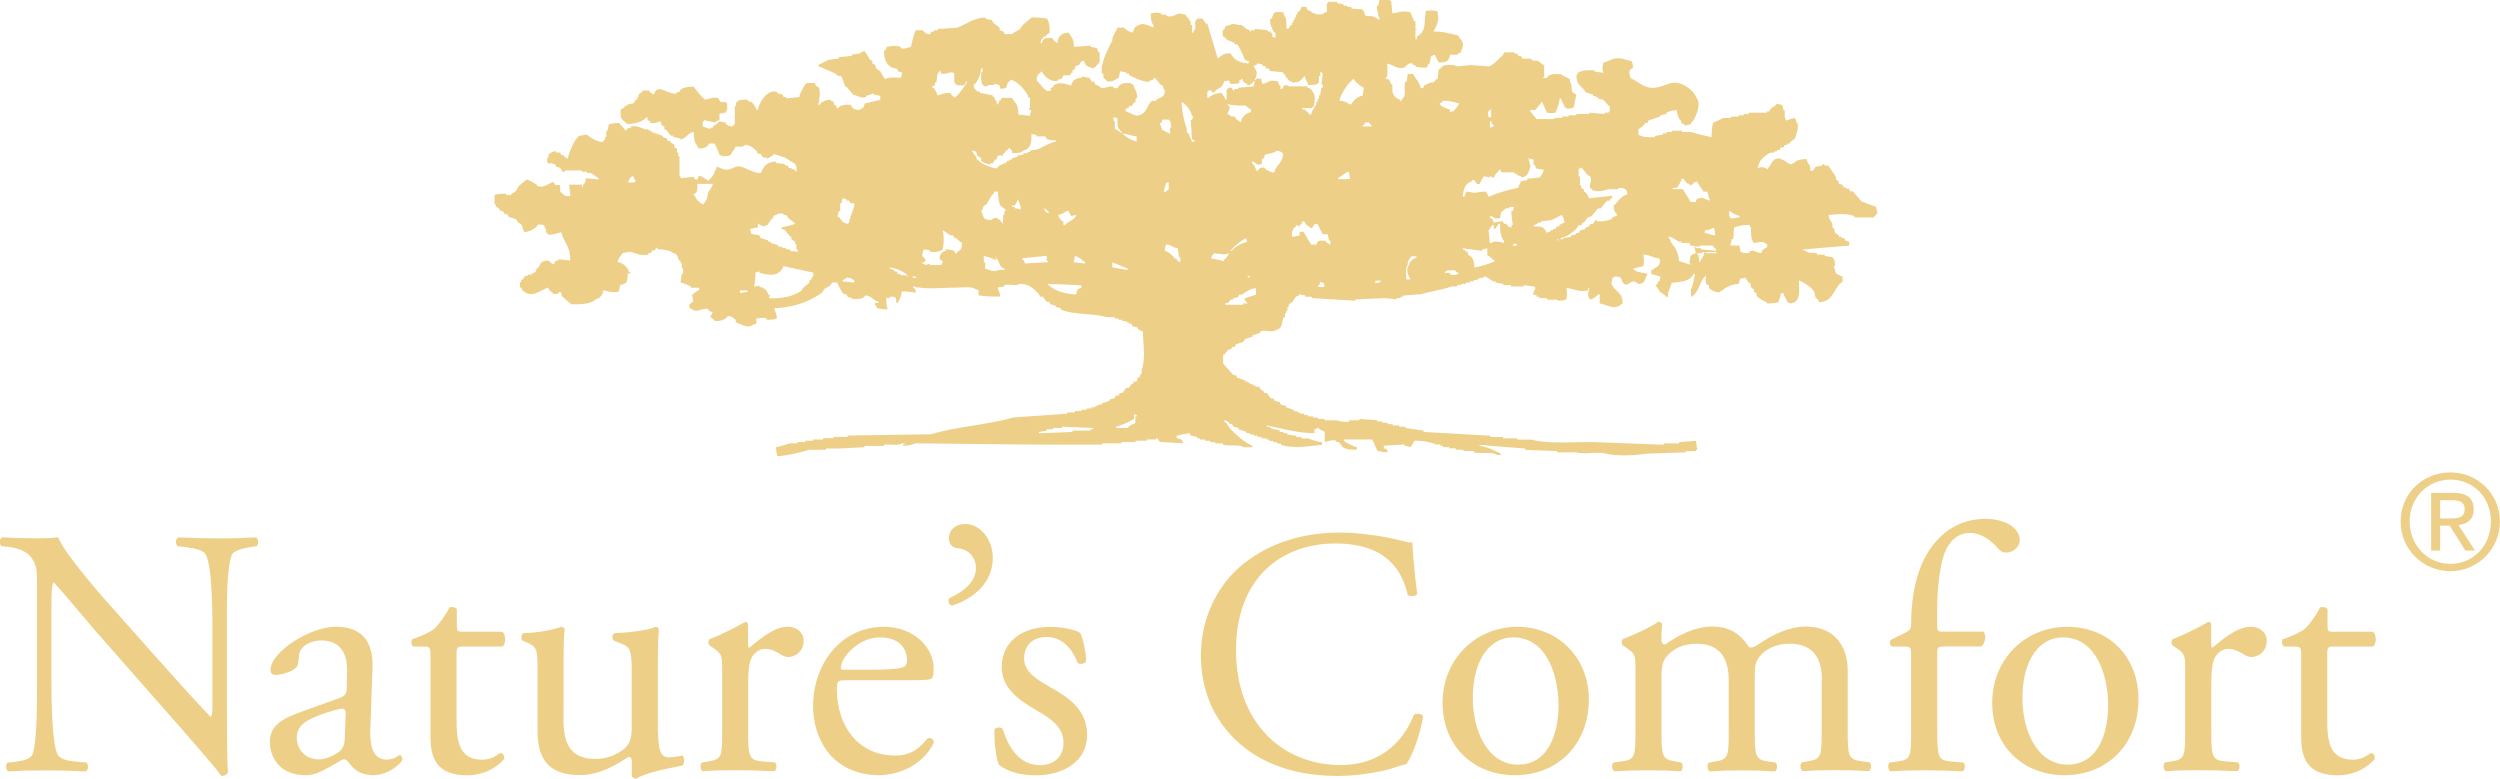
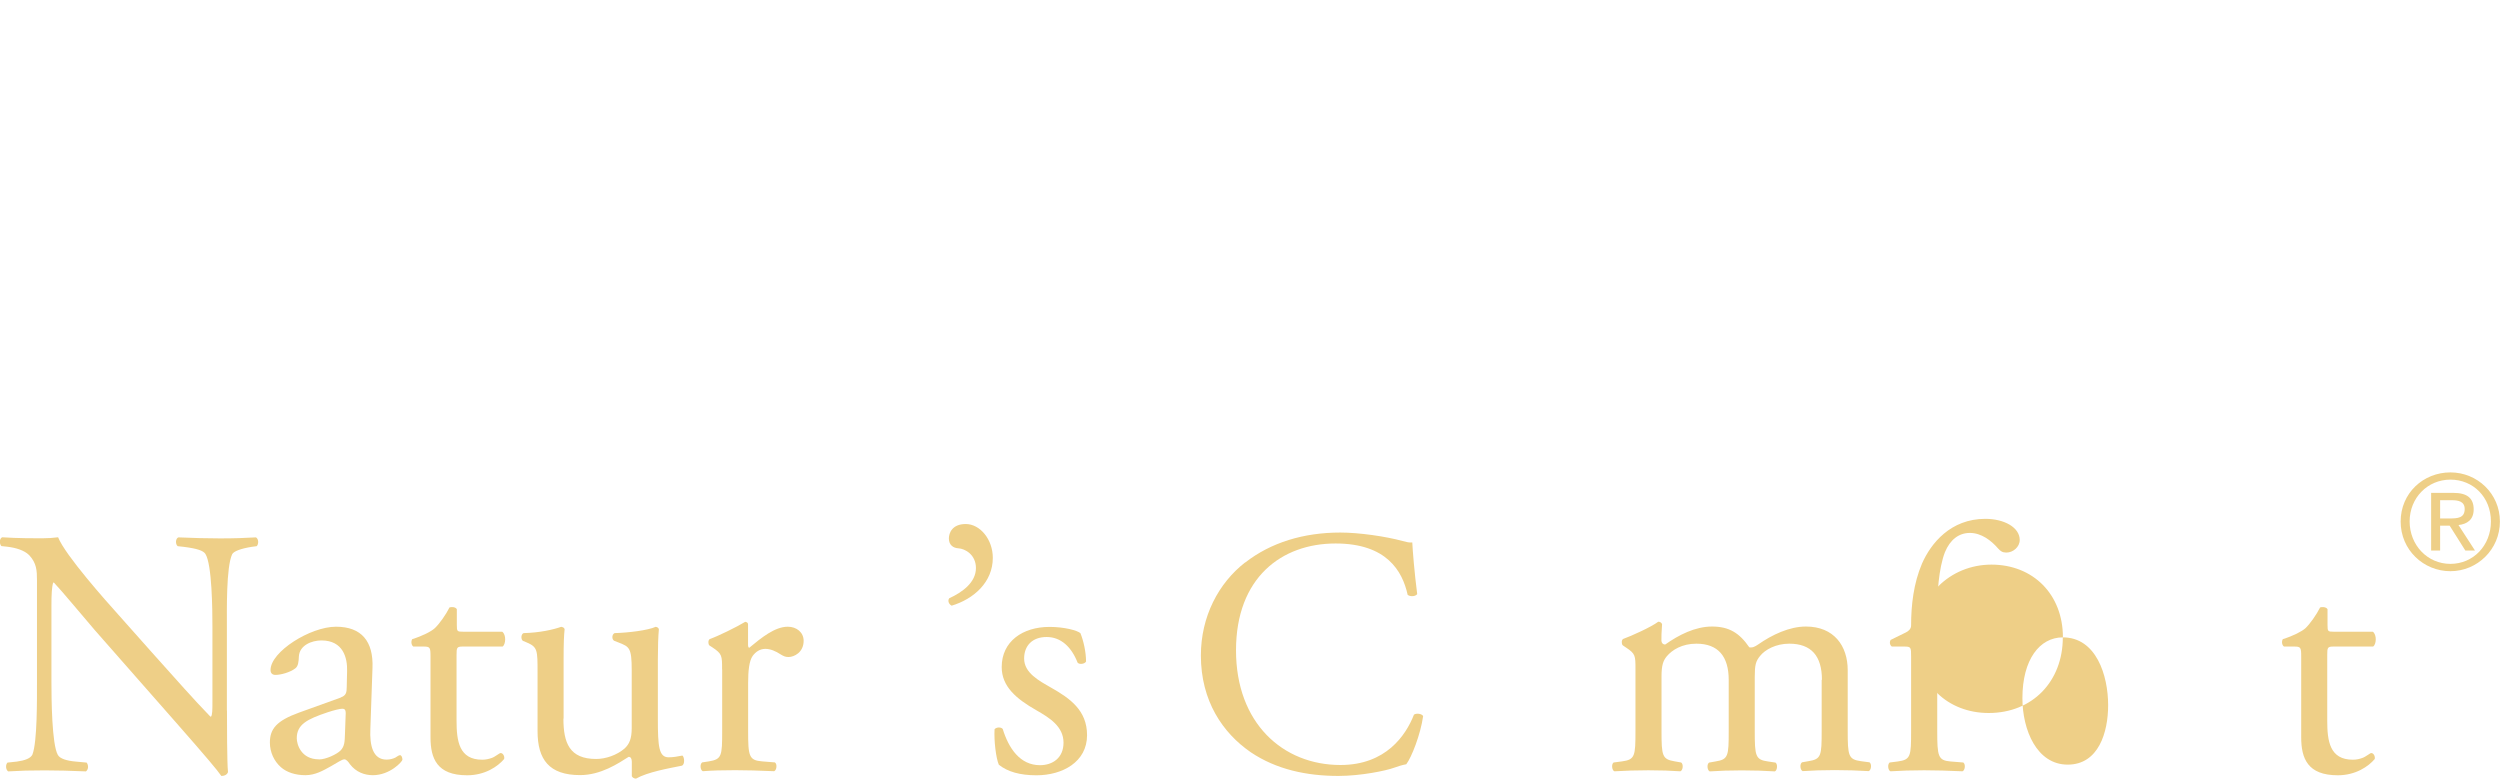
<svg xmlns="http://www.w3.org/2000/svg" id="Layer_2" data-name="Layer 2" viewBox="0 0 269.74 84.02">
  <defs>
    <style>
      .cls-1 {
        fill: #eecf87;
      }
    </style>
  </defs>
  <g id="Layer_1-2" data-name="Layer 1">
    <g>
-       <path class="cls-1" d="m190.57,26.76c-.39.11-.4.22-.55.56-.6-.09-1.01-.57-1.38,0-.4,0-.59-.05-.83-.13-.05-.24-.1-.47-.14-.7h-.97c.04-.23.09-.46.14-.69h.14c.13-.41.04-.96.14-1.25.48-.2.92-.29,1.66-.28.08.28-.01.13.14.28,0,.85,0,1.15.28,1.66.61-.04,1.03-.28,1.38.14h.14c-.04.13-.09.27-.14.41m-4.01-3.47v-.55c.37.21.61.46,1.11.55v.14c-.35.06-.51.14-.97.14-.08-.27.02-.11-.14-.27m-1.39,3.75c-.56-.05-1.11-.09-1.66-.14v-.14h-.56v-.14h-.14l.14.69c-.34.09-.31.15-.56.28-.04.27-.09.55-.14.83h.14v.14c-.41-.14-.83-.27-1.25-.41-.04-.76-.27-1.15-.55-1.67h-.14v-.28h-.14c-.15-.28-.03-.34-.28-.55v-.14c.53.13.73.36,1.11.56h.28v.13h.83c.05.09.1.19.14.28.33.05.65.09.97.14v-.14h1.39s.29.34.41.42v.14Zm-1.11.14h1.11v.13h-1.11v-.13Zm-.55.83c-.09.28.02.12-.14.28-.04-.28-.1-.56-.14-.83h-.14v-.14h.56v-.13h.27c-.13.3-.18.61-.41.83m-3.05-7.76h.42c.17-.11.5-.72.56-.97h.27v.14c.29.25.09.28.56.42v.14c.14-.05.27-.09.41-.14v-.14c.14-.04.28-.09.42-.14.2.43.48.73.69,1.1h.41l.28.97c-.44-.1-.86-.43-1.11-.27-.37.11-.31.03-.41.41h-.56c-.27-.47-.55-.92-.83-1.38h-1.11v-.14Zm4.44,4.3c.09.24.14.43.14.83-.5-.05-.68-.19-1.11-.27v-.28c.53-.02.63-.13.97-.28m-10.81-2.36c.03.45.14.75.41.97-.22.25-.27.12-.55.28v.14c-.41.21-1.02.32-1.67.28v-.14h-.14c-.1.14-.19.28-.28.42h-.28c-.05.09-.1.18-.14.28-.14.04-.27.09-.41.14v.14c-.18.05-.37.1-.56.14-.04.1-.09.19-.14.28h-.28v.14c-.18.05-.37.09-.55.13v.14c-.28.05-.55.09-.84.14v.13h-.28v-.13c.66-.15,1.25-.58,1.67-.98.09-.14.18-.27.28-.41h.28c.04-.08.09-.18.13-.27h.14c.14-.19.28-.37.42-.56.14-.05.28-.09.41-.14l.69-.83h.28c.24-.28.47-.56.69-.83h.28c.05-.09.1-.18.14-.27h.14v-.28c-.84.09-1.67.18-2.5.28-.1-.36-.22-.45-.41-.7h-.14v-.27c-.09-.05-.19-.1-.28-.14v-.28h-.14v-.97h-.14v-.84h.14c.12-.15-.02-.02.14-.14l.69.83c.09.04.18.1.28.14.28.52-.19.79,0,1.25,0,0,.24.19.28.27.82.16.93.07,1.67-.13h1.1v-.14c.72-.01.87.1.97.69-.78.19-1.01.81-1.52,1.24m-5.83,2.22h-.28c-.04.09-.09.18-.14.27h-.27v.14h-.28v.14c-.14.05-.28.09-.41.14-.28-.61-.46-.72-1.39-.69v-.14c.14-.04.28-.08.41-.14v-.13h.41v-.14c.37-.05.74-.1,1.12-.14.37-.18.74-.37,1.11-.55.13.3.24.39.28.84-.31.08-.35.11-.56.27v.14Zm-.28,1.38c.28.09.12-.02.28.14-.28-.08-.12.02-.28-.14m-3.18-6.52v.14c-.24.05-.47.09-.7.14-.1.38-.19.31-.28.69-1.17.23-2.24.56-3.19.97-.09-.18-.19-.37-.28-.56-.48,0-.97.1-1.25.14-.28-.05-.56-.1-.83-.14-.08.04-.23.39-.28.56h-.14c.02-.81.29-1.5.97-1.66v-.14c.36-.12.42.35.56.42h.28c.11-.25.22-.53.41-.7v-.14c.24.04.47.09.7.14v-.14h.14v.14h.27c.14-.26.3-.53.55-.69v-.14h.14c.05.09.09.18.14.27h1.38v.14h.29v.14c.29.16.34.03.55.28.5-.12.73-.45.83-.97.18-.24-.06-.7-.14-1.11.18.05.37.09.55.14v.56h.14c.05.14.09.28.14.41.27.05.55.1.83.14-.09.41-.25.52-.42.83-.46.04-.92.1-1.38.14m-1.11,7.21c-.08,0-.58.09-.42-.13h.14v-.14c.09.05.19.09.29.14v.13Zm-.56-1.94c-.13-.05-.27-.09-.41-.14-.05-.1-.09-.19-.14-.28h-.28c-.05-.09-.09-.19-.14-.27-.33.05-.65.09-.97.14-.1-.36-.15-.4-.41-.56v-.14c.3.07.39.09.55.27.98-.04.38-.09.69-.69.02-.03.21-.12.28-.27h.14v-.14h.42v-.14h.54c-.04.14-.09.28-.14.42h-.14c-.08.23.14,1.52.14,1.52h-.14v.28Zm-.83,1.66c-.3-.12-1.1-.28-1.38,0h-.14c-.05-.46-.1-.92-.14-1.38.14-.11.2-.24.28-.41.15-.12.02.02.14-.14h.14v.41h.14c.14-.18.28-.37.41-.55h.14v.55c.04.48.14,1,.41,1.25v.27Zm-3.19,2.64c-.01-.47-.07-.8-.28-1.11-.14-.09-.28-.18-.41-.27v-.27h-.14c-.19-.21-.07-.19-.41-.28v-.14c.69.1,1.39.19,2.08.28v-.14c.18-.04.37-.09.55-.14v.7l.84.69c-.6.27-1.47.56-2.22.69m1.52-16.91h.14v-.14h.14v.83h-.28c-.07-.48-.14-.26,0-.69m.56,1.53v.14c-.14.05-.27.1-.41.14v-.69h.14c.09.33.03.26.27.42m-4.3-1.53c-.14.05-.28.1-.42.14v-.28c-.41-.09-.62-.26-.97-.41-.04-.09-.09-.18-.14-.27.18-.09.29-.14.41-.28.78,0,1.1.17,1.66.28-.12.44-.35.48-.55.83m-.42,17.61v-.14h-.55v-.14c.28-.08.12.02.28-.14h.83c.16.23.08.19.41.28-.27.27-.59.28-.97.14m-3.6-1.81c-.41.19-.72.35-.83.84-.33.34-.14,1.17.14,1.38v.14h-.41c-.02-.48-.1-1.28.13-1.53.04-.63.2-.59.42-.96h.55v.13Zm-3.88,2.64c-.22.08-.22.1-.56.14v-.28h.56v.14Zm-.97-16.78h-.97v-.14h.14c.05-.09.1-.18.14-.28h.41c.11.18.09.17.27.28v.14Zm-2.22-2.36c-.52-.14-.55-.39-1.25-.41.07-.62.97-1.97,1.39-2.22.12-.16-.01-.03.14-.14.24.42.69.75,1.11.98-.04.28-.09.56-.14.83-.58.12-1,.52-1.25.97m-1.38,8.04v-.14c.43-.2.67-.49,1.11-.69.09.23.14.43.14.83h-1.25Zm-.83,7.07c-.26-.12-.41-.18-.56-.42-.61-.02-.84-.08-.97.42h-.56c-.28-.46-.56-.93-.83-1.39h-.42v.41l-.84.14c0-.61.09-.85.42-1.11.1-.09,0-.19.28-.14v.14h.14v-.14c.23-.16.19-.08.28-.41h.27v.14c.29.24.09.28.55.41v.14c.36.12.42-.35.55-.42h.28c.19.37.37.74.56,1.11h.55c.05.23.09.46.14.69h.14v.42Zm-.69,4.57h-.69c.13-.25.2-.22.28-.55.28.08.12-.02.28.14h.14v.42Zm-3.88-21.63v-.14h-.41c-.1.14-.19.28-.28.41h-.14v-.41h-.14c-.04-.14-.09-.28-.14-.42-1.12-.2-.78.07-1.66.28-.08-.21-.11-.23-.14-.56h-.56v.14h-.14c.36-.89.26-.84-.14-1.53.14-.05.27-.1.41-.15v-.13c.19.05.37.09.56.13v.15h.27c.04.09.09.18.14.27h.27c.05.09.09.19.14.28.46.05.92.09,1.39.14.04.09.09.19.14.27h.14v.28h.13c.1.14.19.28.29.42h.27v.14c1.02-.02.88-.26,1.39-.7.09.42.26.63.41.97.49,0,.95,0,1.11-.28v-.7h.14v-.41h.14c.12.16-.02.02.14.14-.05.37-.09.74-.14,1.11,0,0,.21.13.14.42h-.14c-.05.28-.09.56-.14.83h-.14v.41h-.14v.28h-.14v.28c-.19.36-.46.62-.56,1.11h-.14c-.16-.27-.37-.33-.55-.56h-.27v-.14h1.1v-.14h.14c.11-.53.27-1.28-.14-1.66-.16-.27-.19-.33-.55-.41v-.14h-2.08Zm-1.52,9.29c-.43-.05-.9-.31-1.11-.56-.47.05-.52.1-.7.42-.28-.28-.17-.58-.55-.84v-.28c.19.11.41.25.55.41.85-.1.31-.11.56-.69h.14c.04-.14.09-.28.14-.41.39-.07,1.01-.18,1.25-.42.45.05.41.13.69.28-.05,1.15-.75,1.2-.97,2.08m-1.95,13.17c-.41.14-.83.27-1.25.41.1.33.04.26.29.42v.13h-.42v.14h-1.94v-.14c.14-.05.28-.09.41-.13.04-.1.09-.19.14-.28h.28v-.14c.18-.05.37-.09.55-.14.05-.1.09-.18.14-.27h.27c.47-.27.84-.64,1.52-.7v.7Zm-3.46-3.61s-1.04-.27-1.38-.29c.08-.33.14-.3.28-.55.68.03,1.11.2,1.66,0-.14.26-.31.53-.56.69v.14Zm1.81-14.98c-.19-.14-.37-.28-.56-.41v-.14c-.31-.18-.38.07-.69-.28h-.14c-.11-.26.35-.58.14-.97h-.14v-.14c.52.1,1.23.15,1.94.14.13.16.36.32.55.41v.28c-.58.14-.99.5-1.1,1.11m-.97,13.87h-.14c.24-.4,1.23-1.16,1.67-1.38.04.13.09.27.14.41-.55.11-1.42.57-1.67.97m1.8,2.77c.12-.16-.02-.03.14-.14v.27c-.27-.07-.12.02-.27-.13h.14Zm-4.3-19.27h-.14v-.69h.14v-.13c.26-.1.4.19.56.28.39-.66.91-.33,1.11-1.26.66-.04.42-.29.69.28.36,0,.8.05.97-.14v-.28h.14c.12-.16-.02-.03.14-.14.15.33.15.45.56.56v.14c.24.11.62-.29.69-.42h.14c-.08.21-.11.22-.14.56-.56.04-1.11.1-1.67.14v.14h-.41v.14h-.14c-.05-.1-.09-.19-.14-.28h-.41v.14h-.14v1.11h-.14c-.11-.39-.25-.4-.42-.69-.6.02-1.1.21-1.39.55m-1.52,4.71h-.27c-.16-.33-.24-.61-.42-.97h-.14v-.41c-.29-.76-.53-1.89-.56-2.91.5.28,1,.89,1.12,1.53h.14c-.05.14-.09.28-.14.41h-.14c.04.69.09,1.38.14,2.08.09.05.18.09.27.14v.14Zm-1.53,13.03c-.14-.1-.28-.19-.41-.28v-.15h-.28v-.14c-.32-.26-.52-.58-.98-.69.02-.37.06-.47.14-.69.64.07.63.34,1.25.41l.14.97h.14v.56Zm-1.52-8.6h.28v.69c-.18.11-.17.09-.28.27h-.28c.09-.33.19-.64.28-.97m-.69-6.38c.24-.16.19-.09.28-.42h.69c.12.16-.02.02.14.14.04.24.09.46.14.69h-.14v.7c-.28-.14-.56-.29-.84-.42-.09-.23-.19-.46-.28-.69m-2.49,31.6h-.14v.69c-.07.12-.59.19-.83.56h-1.25v-.14c.65-.15,1.4-.55,1.94-.84v-.55c.16.12.03-.02.15.14h.14v.14Zm-4.72,1.39h-.27v.14h-1.94v.15c-1.2.04-2.4.09-3.6.14v-.14c.28-.05.55-.1.83-.15v-.14h.69v-.14h.97v-.14c1.11.05,2.22.1,3.32.14v.14Zm4.72-31.05c-1.02-.23-1.56-.96-2.36-1.39v-.83h-.14v-.42l.42.14c-.02,1.29.12.94.55,1.66.74.03.83.24,1.53.27v.56Zm-.97,13.86c-.55-.09-1.1-.18-1.66-.28v-.55c.56.24,1.11.46,1.66.69v.14Zm-4.58-.69c-.41-.05-.83-.09-1.25-.14.05-.23.09-.46.14-.69.51.13.71.46,1.11.69v.14Zm-.41,2.63c-.44.11-.51.18-.55.7-1.08,0-2.44-.41-2.92-.98h-.14v-.14c1.25,0,2.54.09,3.6.14v.28Zm-6.1-2.63c-.09-.33-.03-.26-.27-.42v-.15c.88-.09,1.75-.18,2.63-.27v.55h.14v.14c-.84.05-1.66.09-2.5.14m-1.1-5.97v-.14h-.28v-.14h.28c.12-.15.11-.29.28-.41v-.28c.19.18.37.8.41,1.11-.23-.05-.46-.09-.69-.14m3.74.56c-.14-.05-.28-.09-.41-.14-.09-.27.01-.12-.14-.27v-.14c.25.14.42.3.56.56m-4.3-5.68h-.28v.14c-.48.26-.8.24-1.11.69-.81-.08-1.87-.61-2.22-1.11v-.28h-.14c-.13-.17-.1-.27-.28-.42v-.14c.13.05.28.09.41.14.05.14.09.28.14.42.14.09.28.18.41.28v.28c.12.15.73.37.98.41v-.14h.27c.1-.14.19-.28.28-.42h.14c.04-.14.09-.28.13-.41h.56v-.14c.26-.2.28-.38.56-.55.12-.16-.01-.03.14-.14.11.18.09.17.28.28v.28c.55,0,.98,0,1.25-.28.76-.19.87-.81.83-1.8.19.08.31.05.55.14v.14h.97l.14.28c.25.14.59.14.97.14v.14c-.71.15-1.36.57-1.95.84l-.83.13v.14h-.27v.14h-.42v.14l-.69.14v.13l-.56.14v.14h-.28v.14Zm-.42,5.41h-.14v.41h-.14v.97c-.26-.22-.65-.98-1.25-.42-.72.02-.87-.1-.97-.69-.15-.15-.06,0-.14-.27.29-.24.12-.3.28-.56.09-.05.18-.08.28-.13.29-.43.45-.92.83-1.25v-.14h.41c.02.49.08,1.22.28,1.52.18.14.37.28.55.42v.14Zm-.14,6.37h-.56c-.79.27-.85.02-1.52-.14v-.69h-.14v-.69c.32.12.87.19,1.11.41,0,0,.32-.02.34-.08,0-.01-.02-.03-.03-.04-.01,0-.02-.01-.04-.03h-.14v-.14c.08.06.13.11.18.17.03.02.03.02.03.04.27.37.16.87.77,1.04v.14Zm-2.5-21.76h.14v.42h-.14c-.02.73-.1,1.65.7,1.52v-.14h.69v-.14c.18.04.37.1.55.14.04.14.09.28.14.41.92-.04.49-.17.83-.69.06-.09.18-.1.27-.28.68.07,1.8,1.33,1.94,1.94h.14v1.11h-.14c.04.24.25.21.28.28-.03.2-.12.23-.14.56-.41-.05-.83-.1-1.25-.14,0-1.17-.3-1.12-.69-1.8h-1.11l-.14.28h-.14v.28h-.14v.14h-.13v-.41h-.14c-.05-.14-.09-.28-.14-.42h-.14v-.14c-.46-.1-.92-.19-1.38-.27v-.14h-.28c-.06-.04-.12-.2-.28-.28-.05-.14-.1-.28-.14-.41.44-.28.8-1.13.83-1.81m9.15,15.39h.28c.09.18.18.37.27.55.19-.04.37-.09.57-.14-.18.61-.88.67-1.25,1.11h-.14v-.41h-.14c-.19-.25-.32-.33-.42-.69.36-.08.65-.19.83-.41m-11.93-12.34v.14c-.24-.16-.41-.3-.55-.55-.85,0-.84.14-1.39.27-.09-.42-.25-.53-.41-.83h-.14v-.14c.09-.05.19-.09.28-.14v-.28h.14c.16-.43-.02-.81.28-1.11.12-.08-.04-.2.14-.14.05.09.1.19.14.28.53.16,1.13-.37,1.39,0v.98s.22.15.28.28h.83c.08-.28-.02-.12.14-.28v-.14h.14c-.09.34-.97,1.51-1.25,1.67m.14,16.78v.13h-.14c-.04-.09-.09-.19-.13-.28-.08-.04-.79-.25-.97-.14v.14c-.48.14-.26.18-.56.42-.05.49-.2.41.28.69-.04.14-.09.28-.14.41h-1.25v-.14c-.18.05-.37.1-.55.14v-.14h-.28v-.14c.26-.1.16.1.28-.14h.14c-.08-.2-.26-.43-.41-.55.02-.37.05-.48.14-.7.46.01.63.03.83.28.66,0,.88-.09,1.24-.28.14-.7.14-1.38,0-2.08.28.15.57.4.84.55h.28c.05.1.1.19.14.29h.28v.13c.18.14.37.28.55.41-.02.61-.16.76-.55.98m-4.44,2.76c-.24.12-.35-.07-.41-.13h.41v.13Zm-.97-.13v-.14h-.69v-.14h-.28c-.04-.1-.09-.19-.14-.28h-.28v-.14c-.28-.16-.34-.02-.55-.28.73.03,1.8.5,2.08.97h-.14Zm-6.23-5.82c-.16.11-.02-.02-.14.13-.73-.09-.64-.52-1.11-.83.05-.18.09-.37.14-.55h.14v-.84h.14c.09-.23.06-.36.14-.55.14.04.28.09.41.13v.14h.28c.04.1.09.19.14.28h.41v.14c.11.16-.49,1.33-.55,1.94m.55,6.51c-.38-.07-.72-.14-1.25-.14v-.14c.18-.09.3-.14.41-.28.6.04.47.09.83.28v.28Zm-4.43-.69c-.18.15-.15.24-.28.41h-.14v.28c-.23.19-.46.37-.69.56-.05.1-.09.18-.14.27-.86.62-1.97.86-3.46.84v-.41h-.14c-.12-.5-.45-.74-.96-.84v-.14c-.19.05-.37.1-.56.14.08-.42.15-.92.14-1.52.14-.05.28-.1.42-.14v.14c1.18.34,2.14.42,2.62-.7,1.07.24,2.13.47,3.2.7v.42Zm-6.66-4.58c-.05-.18-.09-.37-.14-.56l.83-.14v-.42c.14.06.6.4.83.28v-.14h.28v-.14c.18-.16.28-.36.41-.56h.14v-.27c.51-.13.3-.25.97-.28.24.28.32.12.56.28v.14c.28.23.56.46.84.69-.13.13-1.28.37-1.53.42.27.42.13.06.42.28.19.23.37.46.55.69h.14v.28c.14.1.28.18.42.28v.28h.13v.55h.14v.28c-.27-.11-.54-.05-.83-.14v-.14h-.41v-.14h-.42v-.14h-.41v-.14c-.28-.09-.56-.18-.84-.28v-.13h-.28v-.14c-.28-.09-.55-.19-.83-.27-.04-.1-.09-.19-.13-.29-.29-.04-.56-.09-.84-.13m-.42,6.24c-.27.05-.56.09-.83.14v-.29h.83v.14Zm-3.88-11.23h-.14v.27h-.13c-.25.57-.12,1-.56,1.39v.14c-.44-.11-.86-.53-.97-.97h-.14v-.14c.09-.05.19-.09.28-.14.14-.28.13-.57.14-.97h1.65c-.04.14-.09.27-.13.41m-8.32-.56h-.69c.09-.34.15-.3.28-.56.09-.04.18-.09.28-.14.05.14.09.27.14.41.16.12.02-.02.14.14-.16.11-.03-.02-.14.14m133.92,2.63c-.51-.19-1.02-.37-1.52-.56-.33-.37-.65-.74-.97-1.11h-.28c-.04-.09-.09-.18-.13-.27h-.28v-.14h-.28c-.04-.1-.09-.18-.14-.28-.14-.05-.27-.09-.41-.14v-.28c-.09-.05-.18-.1-.28-.14v-.28c-.27-.41-.56-.83-.83-1.24h-.41v-.14c-.24-.09-.24.13-.28.14-.22.05-.45.09-.69.13-.09.14-.19.28-.28.42h-.28c-.02-.46-.03-.62-.28-.84-.04-.14-.09-.28-.14-.42-.59.01-.84.08-1.24.28v.14h-.27v.14c-.55.11-1.03-.84-1.81-.56-.39.14-.53.72-.83.97v.14c-.39-.24-.65-.3-1.11-.14.08-.8.8-1.39,1.39-1.66h.41v-.14h.28v-.14h.28c.04-.09.09-.19.14-.28h.28c.05-.09.09-.18.14-.27h.27v-.14h.28v-.14c.18-.14.37-.28.56-.41.09-.4.54-1.37.14-1.8-.05-.14-.09-.28-.14-.41-.49.06-.55.18-.97.27-.06-.27-.14-.27-.14-.27v-.84h-.14c-.05-.18-.09-.37-.14-.56-.18-.04-.37-.09-.56-.14-.18.23-.47.36-.69.55-.05.1-.09.19-.14.28h-.28v.14h-1.94v.14h-.55v.14h-.55v.14h-.83v.14h-.83c-.37.18-.74.36-1.11.55-.08.43-.14.92-.14,1.53-.73-.15-1.59-.37-2.22-.56h-.96v-.14h-1.12v.14h-.55v.14h-.41v.14c-.28.05-.56.09-.84.14v.14c-.93,0-1.21.03-1.8-.28v-.56c.23-.18.46-.37.69-.55v-.14h.28c.05-.1.09-.19.13-.28.42-.14.84-.27,1.25-.42v-.14c.23-.05.46-.1.69-.14v-.14c.34-.17.68-.25,1.11-.28.04.46.14.88.42,1.11.1.37.03.31.41.42v.14c.24-.04.47-.09.69-.14v-.14c.48-.3,1.22-2.16.56-2.77-.18-.69-1.63-1.86-2.77-1.52-.58.16-1.57.71-2.5.42-.65-.22-1.21-.7-1.81-.98-.12-.61-.28-.79.28-1.11-.02-.37-.05-.47-.14-.69-.52-.1-1.21-.49-1.94-.28-.35.1-.72.33-1.12.42-.09.49-.18.63,0,1.1-.32-.05-.64-.09-.96-.14v-.14c-.93,0-1.21-.03-1.81.28-.08.28.02.12-.14.28.03.92.36,1.09.83,1.53.05.08.09.18.14.28.28.08.55.18.83.27v.14h.28v.14h.27v.14c.19.05.37.09.55.14.23.16.36.5.7.69v.55h-.13v.14h-.42v.14c-.55-.05-1.11-.09-1.67-.14v.14h-1.39v.14h-.83v.14h-.69v.14h-.83v.13h-1.94c-.24-.28-.46-.55-.69-.84v-.14h.55c.24-.28.47-.56.69-.83v-.14c.19.41.37.83.56,1.25.52.09.44.09.96,0,.13-.57.4-.81.42-1.52h.13c.12.46.32.53.43.97.27.09.11-.02.27.14.36-.02.47-.05.69-.14.09-.46.18-.92.27-1.38-.14-.1-.27-.19-.41-.27-.19-.4.03-.81-.28-1.11v-.28c-.06-.11-.79-.36-.97-.56-.77-.02-1.24-.06-1.52.42h-.42c.12-.15-.02-.02.14-.14v-1.24c-.09-.05-.19-.1-.28-.15-.55-.57-.34-.17-1.1-.41v-.14h-.97c-.05-.1-.09-.19-.14-.28h-.28l-.14-.27h-.29v-.14h-1.1c-.05.09-.09.18-.14.28-.43.38-.96,1.04-1.53,1.24-.64-.05-1.29-.09-1.94-.14-.61,0-1.49.27-1.8,0-.89-.02-1.14-.1-1.52.41h-.14c-.05.37-.1.74-.14,1.11h-.14c-.38.61-.56.19-.97.55-.38.11-.32.03-.42.41h-.28c-.15-.67-.56-1-.83-1.53h-.57l-.13.84h-.14c-.24.82.23,1.48-.41,1.94v.14h-.14v-.14c-.46-.12-.69-.43-.84-.83v-.84h-.14c-.12-.25-.08-.37-.28-.55h-.27v-.14c.28-.1.12-1.16.14-1.53.58.08,1.13.66,1.8.42.28-.1.4-.59.97-.42v.15h.27v.14c.33.16.75.14,1.25.14.04-.14.09-.27.14-.42h.14c.05-.27.09-.55.14-.83h.14c.16-.15,0-.06.27-.14.14.28.28.55.42.83.87.02,1.11-.14,1.24-.83h.84v-.14c.51-.14.22-.03.41-.42.39-.76-.12-1.06-.41-1.53-.82-.17-1.55-.43-2.63-.41.39-.83.65-1.06.41-2.22-.62-.06-.66-.1-1.25,0-.22,1.35.12,2.15-.97,2.77v.28h-.14v-.97c.04-.19.15.06.14-.14h-.14v-.84h-.14c-.17-.37-.27-.63-.41-.96-.96-.18-1.09-.04-1.94.13-.05-.46-.09-.92-.14-1.39h-.14v-.14h-1.11c-.05.24-.09.47-.14.69h-.14c-.06.21.19,1.3.28,1.39v.14c-.56-.32-.53-.44-1.52-.42-.08-.33-.17-.43-.28-.69-.29-.11-.83,0-1.25-.14v-.14h-.41v-.14h-.41v-.14c-.23-.05-.46-.09-.7-.14v-.14h-.97v.14h-.14v.97h-.14c-.4.42-1.33.27-1.66-.14-.37-.1-.31-.03-.41-.42h-.55c-.05.14-.09.28-.14.42-.1.04-.18.09-.28.14v.27h-.14v.28h-.14v.28h-.15v.28h-.14v.28h-.13c-.1.14-.19.28-.28.42h-.14c-.19-.34.09-.99-.27-1.39-.05-.14-.1-.28-.14-.41-1.12-.02-.94-.12-1.25.69h-.14c-.16.51.27,1.22.42,1.52h.13v.56c-.66-.21-.13-.15-.41-.56h-.14v-.13h-.28v-.14c-.46-.05-.92-.09-1.38-.14v.14h-.42v.14h-.14v-.14c-.3-.1-.34-.11-.56-.28v-.14h-.27v-.14h-.42c-.68-.25-.78,0-1.38.14-.1.33-.04.26-.28.41v.7h.14c.37.51.57.39,1.12.69v.14h.27c.2.14.76,1.35.83,1.66.28.09.13-.02.29.14.27.09.11-.02.27.14h-.14v.13c-1.05-.08-1.53-.36-1.94-1.1-.9,0-.88.25-1.39.55-.37-1.25-.74-2.5-1.11-3.74h-.14c-.14-.18-.28-.37-.41-.55h-.56v.14h-.13c-.27.47.19.81-.28,1.25v.13h-.14v-.83h-.14v-.42h-.14v-.27h-.14c-.09-.14-.18-.28-.27-.42-.23-.05-.46-.09-.69-.14-.3.08-.77.46-1.39.28v-.14h-.55v-.14c-.53-.16-.76-.04-1.12,0,0,.55.01.99.28,1.25v.28c-.35-.16-1.2-.58-1.52-.28-.46.11-.61.34-.69.83-.42-.09-.74-.28-.97-.55h-.69c-.19.37-.37.74-.56,1.11v.27c-.29.57-1.43,2.61-1.11,3.6h.14v.42s.32.27.41.42c.78,0,.81-.17,1.25-.42.04-.23.09-.45.14-.69.23.05.46.09.69.14v.14h.28v.14c.31.16,1.73.87,2.23.7v-.14h.27s.14-.19.28-.28l.69.83h.14c.16.23,0,.32.27.56-.09.75-.42.69-.96.97v.14h-.42c-.56.33-.53,1.31-1.39,1.53-.36.25-1.03-.3-1.52-.42.17-.54.03-.17.41-.41v-.14h.28c.09-.14.18-.28.27-.41h.15v-.42h.14c.15-.52-.32-1.16-.42-1.52-.27-.09-.12.01-.27-.14-.83-.02-1.12.05-1.39.55h-.42v-.14c-.75-.19-1.1.5-1.66-.14-.38-.1-.32-.03-.42-.41h-.28c-.09-.14-.18-.28-.28-.42-.28-.05-.56-.09-.83-.14v.14c-.66.02-.99.29-1.11.83-.7-.15-1.24-.47-1.93,0v.14c-.1.04-.18.09-.28.14v.28h-.14c-.39.27-1.05-.82-1.39-1.11.04-.47.11-.64.41-.83.12-.16-.01-.02.14-.14.23.41.92,1.28,1.8.97v-.13h.29c.09-.14.18-.28.27-.42h.7c.04-.09.09-.18.13-.28h.14v-.28c.09-.04.19-.09.28-.14v-.28l.42-.14c.09-.15.18-.28.27-.42h.28c.11.42.27.59.7.69.4.29.69-.31.97-.55v-1.11h-.14c-.05-.14-.1-.28-.14-.42-.23-.04-.46-.09-.69-.14v-.13c-.6.05-1.2.09-1.8.13-.01-.85-.26-1.02-.55-1.52-.86.02-1.13.37-1.25,1.11-.25-.14-.41-.3-.55-.55-.71-.03-.98-.01-1.11.55h-.14c.05-.44.05-.34.29-.55v-.14h.28v-.14c.14-.09.28-.18.41-.28.01-.81-.02-1.04-.28-1.52-.46-.09-1.03-.14-1.66-.14l-.97.83c-.09.14-.18.28-.28.42-.31.23-.59.27-.83.55h-.83c-.05-.09-.1-.19-.14-.27l-.41-.14v-.28c-.23-.19-.46-.37-.7-.55-.04-.1-.1-.19-.14-.28-.23-.05-.46-.1-.69-.14v-.14c-1.4.1-2.02.73-3.05,1.11-.69.05-1.39.1-2.08.14v.14h-.41v.14h-.28c-.05.09-.09.18-.14.27-.31.11-.73-.29-.83-.42h-.69c-.17.09-.51,1.5-.55,1.8-.3.06-.67.27-1.11.14v-.14c-.6-.18-1-.08-1.52,0-.09.33-.04.26-.28.42-.01.94.25,1.48.83,1.8.18.05.37.09.56.14.05.09.1.19.14.28.14.05.28.09.42.14-.04.33-.06.34-.14.55-.5-.01-1.4-.1-1.67.14-.28-.24-.32-.52-.55-.84-.14-.09-.28-.18-.42-.28-.04-.14-.08-.28-.14-.41-.09-.05-.19-.1-.29-.15v-.27c-.08-.04-.18-.1-.26-.14-.22-.32-.27-.59-.57-.83v-.14h-.14v.14h-.27v.14c-.32.04-.64.09-.97.14v.14c-.47.05-.92.09-1.39.14v.14c-.37.05-.74.09-1.11.14-.37.19-.74.37-1.11.56v.14c.64.28,1.29.56,1.94.83v.14l.56.14c.14.37.28.74.41,1.12h.14c.23.28.46.56.7.83.4.08.85.45,1.39.28v-.14c.28-.08.55-.18.83-.28v.14c.24.05.47.1.7.14v.42c-.55.14-1.1.28-1.67.41-.04.14-.09.28-.14.41-.1.13-.28.11-.41.28-.61-.02-.76-.17-.97-.56-.7-.02-1.13,0-1.39.41-.18-.14-.15-.25-.28-.41h-.14v-.27c-.1-.13-.29-.12-.42-.28-.52.05-.89.21-1.11.55h-.14c.06-.54.31-1.43,0-1.93h-.15c-.09-.14-.18-.28-.27-.42h-.83c-.23.1-.77,1.17-.83,1.52-.46.05-.93.09-1.39.14v-.14h-.28l-.14-.28c-.18-.05-.37-.1-.55-.14v-.13c-1.07-.38-2.01,1.18-2.08,1.93h-.14c-.13-.28-.32-.65-.55-.83l-.42-.14v-.14c-.5,0-.79.02-1.11.14v.14h-.14v.41h-.14v1.94s-.23.19-.28.27c-.43-.06-.43-.09-.69-.27v-.14c-.23-.04-.46-.1-.7-.14-.18.22-.47.39-.7.55v.14h-.27v.14c-.27-.09-.56-.18-.83-.28v-.55h.14v-.14c.42.09.84.18,1.25.28v-.14l.42-.14v-.69c.23-.05.46-.09.7-.14.08-.28-.03-.12.14-.28-.01-.31.05-.7-.14-.83h-.56c-.1-.14-.19-.28-.28-.42-.42-.2-1.18.16-1.39.14-.23-.03-1.1-1.15-1.24-1.38-.61,0-1,.04-1.39.28-.04.08-.09.18-.14.28h-.27v.13c-.95.33-2.1-1.22-2.5.14-.26-.12-.4-.18-.55-.42h-.69v.14c-.14.08-.27.18-.41.27v.28h-.14v.28h-.14c-.1.14-.19.28-.28.41-.24.05-.46.1-.69.14v.14h-.28v.14c-.14.1-.28.19-.42.28-.02,1.3.15.89.69,1.53.88,0,1.67-.22,2.08-.69h.14v.27c.09.05.19.09.28.14v.14c.35.17.93-.12,1.11-.14.04.14.09.28.14.42.09.05.18.1.28.14v.28c.09.05.18.1.27.14.14.19.29.37.42.56h.28v.14c.23.05.46.09.69.14v.14c.81-.11.72-.65,1.52-.83,0,1.18.16,1.12.55,1.81.63-.02.89-.16,1.12-.55h.55c.1.05.52,1.04.56,1.24.27.08.12-.02.28.13,1.32.02.77-.28,1.38-.82v-.14c.44-.25.7.16,1.11-.27.63.07.89.36,1.24.69.05.1.09.19.14.28h.28c.09.14.18.27.28.41h.41v.14c.23-.14.46-.28.69-.41v-.14c.42.14.83.27,1.25.41.37.23.74.47,1.12.69.08.28-.02.12.13.28v.56c-.16-.09-.2-.23-.27-.27h-.28v-.14h-.28c-.05-.09-.09-.18-.14-.27h-.28v-.14c-.33-.05-.65-.09-.97-.14v-.14c-1.05.02-1.32.55-1.66,1.25-.91-.06-1.39-.49-2.08-.7-.5-.15-.95.2-1.25.28-.65.18-1-.19-1.39-.28-.21.49-.4,1.11-.83,1.39v.14c-.44-.16-.61-.44-1.12-.56-.04.14-.09.27-.13.41h-.28l-.14-.28c-.46.04-.92.1-1.39.14-.04-.25-.14-.27-.14-.27v-2.09h-.14v-.41h-.13v-.41c-.1-.06-.19-.1-.28-.14v-.27c-.14-.1-.28-.19-.42-.28v-.14h-.28c-.05-.09-.09-.18-.14-.28-.14-.05-.27-.09-.41-.14v-.14c-.42-.14-.83-.27-1.25-.42v-.14h-.27v-.14h-.42c-.28-.11-.92-.49-1.52-.28v.14h-.28c-.05.03-.13.19-.28.27-.23-.27-.46-.55-.69-.82-.5,0-.75.07-1.11.14-.05.23-.09.47-.14.69h-.14v.7h-.14v.27c-.04.06-.2.12-.28.28-.56-.06-1.38-.5-1.66-.83-.28.05-.56.09-.83.14-.47.26-1.14,1.8-1.25,2.49-.14-.09-.27-.18-.41-.28v-.13h-.28l-.13-.28h-.42v-.14c-.39.04-.51.06-.69.28h-.14v.41h-.14v.55h.14v.14c.14-.05.28-.09.41-.14v.14h.28c.05.1.09.19.14.28l.42.14c.09.14.18.28.27.42.23.08.26-.13.28-.14h1.8v.14h.56v.14h.41c.27.12.56.41.84.55v.14c-.47-.05-.93-.09-1.39-.14-.04.39-.06.51-.28.7-.08.28.02.11-.14.28v-.28h-1.38c.04.41.09.83.14,1.24-.65,0-.7-.06-.97-.41h-.13v-.7c-.12-.2-.36,0-.56-.13-.05-.09-.1-.19-.14-.28-.58.08-.99.71-1.81.41v-.13c-.42-.21-.67-.44-1.11-.56-.28.24-.56.47-.84.69-.29.41-.25.68-.83.84v.14h-.55v-.14c-.49,0-.94.02-1.25.14v.97c.15.12.03-.02.14.13v.14c.14.09.27.19.41.28v.14c.14.05.28.09.41.14l.14.28h.28c.04.1.1.18.14.28.27.1.55.19.83.28l.15.28c.13.09.27.19.41.27.09.28.19.56.28.83.65-.06,1.26-.41,1.52-.83.3.02.55-.03.69.14v.27h.14v.42s.2.12.28.27c.69,0,.88-.17,1.38-.27.27,1.15,1,1.51.97,3.05-.41-.05-.83-.09-1.25-.14v.14h-.27c-.09.14-.19.28-.28.41-.18-.04-.45-.29-.56-.41-.85.04-.79.3-1.11.83h-.14c-.05.14-.09.27-.14.42h-.14v.14h-.28v.14h-.42v.14h-.28c-.09.13-.19.27-.28.41h-.14v.28h-.14v.56h.14c.18.37-.02.16.28.41.92.79,1.88-.19,2.64-.41.16.56.28.27.56.7.47-.02.5,0,.69-.28.27.24.11.32.27.56.33.27.65.56.97.83.98.01,2.18-.02,2.63-.55.5-.12.74-.45.83-.97.72.16.87.3,1.66.14.04-.23.09-.47.14-.69.34-.07.43-.16.69-.28.06-.34.14-.51.14-.97,0,0,.53,0,.28-.14h-.14c-.13-.56-.66-1-1.24-1.11.12-.5.35-.61.55-.97.28-.04.56-.09.84-.13.38.09,1.25.54,1.94.27v-.14h.27c.05-.09.09-.19.14-.28h.28c.04-.09.09-.18.14-.28h.14v.14c.61.06,1.34.09,1.66.42.58.15.45.37.69.83h.14v.28h.14v.55h.14v.56h-.14c-.05.32-.09.64-.14.97.41.09.73.24,1.11.42v.14h.83c.19.06-.04.07.14.14-.24.27-.45.22-.7.56h-.14c.05.27.09.55.14.83h-.14c-.12.17-.1.16-.28.27v.42h.14c.68.66,1.31-.21,1.94.14v.13c.13.05.28.1.41.14-.08.33-.03.26-.27.42.17.27.37.33.56.55.71,0,1.08-.17,1.39-.55.58.07.45.19.83.41v.27c.43.11,1.31.75,1.81.28l.41-.14v-.55c.12-.02.87-.14,1.11,0v.14c.5,0,.79-.02,1.11-.14-.04-.58-.18-.65-.28-1.11,2.12-.06,3.83-.76,5.13-1.66.09-.14.18-.29.28-.42.41-.29.55-.21.83-.69h.56c.05.26.54,1.13.69,1.25h.27l.14.27c.25.16.31,0,.56.27.66.01,1.13-.02,1.39-.41.69.09.76.53,1.39.69v.13h-.41c.08.34.15.3.27.56.36.07.61.14,1.11.14-.08-.38-.14-.72-.14-1.25h.41v-.14c.64.01.68.05.69.69h.14c.19-.42.4-.61.42-1.24.6,0,1.09.06,1.52.14-.05-.42,0-.38-.28-.56v-.14c1.08.39,3.48.14,4.85.14.54,0,1.5-.13,1.8.14.14.05.28.1.41.14v.56c.63.11,1.53.14,2.36.14-.06-.49-.19-.54-.28-.97.22-.09.41-.05.7-.14v-.14c.55-.16,1.3.18,1.66-.14,1.15.04,1.49.55,2.08,1.12.04.09.09.18.13.27h.29c.13.18.28.37.41.56h.28c.05.09.09.18.14.27.18.05.37.1.55.14v.14c.19.04.37.09.56.14v.14c1.36.61,3.46.37,4.98.83h.83v.14h.42v.14h.41v.14h.41v.14h.28v.14h.28c.04.09.09.18.14.28.19.05.37.1.56.14v.14c.21.16.25.2.55.27.02,1.51.32,2.93-.14,4.16v.42h-.14v.28c-.09.05-.18.09-.27.14-.05.14-.09.28-.14.41h-.29c-.04.1-.09.19-.13.28h-.14c-.1.14-.19.28-.28.41h-.28c-.14.18-.28.37-.41.55h-.28l-.14.28h-.28l-.14.28c-.18.04-.37.09-.55.14v.14c-.28.09-.55.19-.83.28v.13h-.41v.14h-.28v.14h-.42v.14h-.55v.14h-.55v.14h-.69v.14h-.83v.14c-1.94.14-3.89.28-5.82.41-2.8.81-6.13.97-8.87,1.81-3.01.04-6.01.09-9.01.14v.14h-1.52v.14h-1.11v.14h-1.1v.14h-.83v.14h-.83v.14h-.83c-.43.14-1.04.34-1.52.42.05.33.09.65.14.97,1.13-.06,2.46-.4,3.46-.69h1.8v-.14h1.39c.92-.05,1.85-.09,2.77-.14v-.14h2.09v-.14h.55c.48,0,1.12.09,1.39-.14,0,0,.53.02.27.14h-.14v.14c.62-.02.96-.15,1.39-.28,4.44.05,8.87.09,13.31.14h6.79v-.14h2.08v-.14h1.53v-.14h1.24v-.14h.97v-.14c.22-.01.33.38.41.41l2.5.14c-.11-.42-.26-.48-.69-.55v-.27c.46-.1.92-.19,1.38-.28.05.09.09.18.14.28.23.04.46.09.69.14v.14h.28v.14h.56v.14h.56v.14h.55v.14h.83v.14c.62.18,1.83-.07,2.22.27h.97v-.14c-.91-.42-1.7-1.13-2.36-1.81-.27-.28-.33-.62-.69-.83v-.14c.31.09.35.11.56.27v.15h.28c.05.09.09.18.14.28.18.05.37.1.55.14v.14c.28.1.55.18.84.28v.14h.41v.14h.42v.14h.41v.14h.42v.14h.56v.14h.27v.14h.42v.14h.42v.14h.42v.14c1.28.44,3.13.14,4.43,0v-.28c-.58-.06-1.07-.27-1.52-.41h-.69v-.14h-.55v-.14l-.98-.14v-.14h-.41v-.14h-.42v-.15c-.49-.2-.75-.02-1.11-.41h-.27v-.14c1.59.31,3.31.84,5.13.83v-.42h.14c.16-.15,0-.06.28-.14.16.19.45.31.69.42v1.1c.29-.05.81-.3,1.25-.14v.14h.28c.14.19.27.37.42.55.39.27.87.28,1.52.28v-.28c-.51-.11-.82-.36-1.25-.55-.12-.15.02-.02-.14-.14v-.14h3.05c.19.41.38.83.56,1.24.36.07.61.14,1.11.14-.11-.38-.03-.32-.42-.42v-.28c.74-.05,1.47-.09,2.22-.14v.14c.23.05.46.09.69.14.14-.23.28-.46.41-.69,1.04.01,1.67.15,2.36.42h.42v.14h.27v.14h.69v.14h.7v.14h.83v.14h1.11v.14c.67.19,2.06-.1,2.5.28h.41v-.15c-.68-.31-1.46-.76-2.35-.82.28-.23.82,0,1.39,0,1.2.09,2.4.18,3.6.28v.14l3.46.14v.14h2.08c.85.24,2.31-.11,3.19.13,1.08.31,3.34.19,4.44,0,1.39-.04,2.77-.09,4.15-.13v-.14h1.11v-.14h.14s-.13-.76-.14-.97c-.6.04-1.2.09-1.81.14v.14h-1.66v.14c-2.5-.09-4.99-.18-7.49-.28-2.24-.05-4.97.24-6.79-.27h-1.53v-.14h-1.53v-.14h-1.38v-.14c-2.41-.14-4.81-.28-7.21-.41v-.15c-.65-.09-1.3-.18-1.94-.27v-.14h-.69v-.14h-.69v-.14h-.55v-.15h-.56v-.13h-.55v-.14c-.65-.05-1.29-.1-1.94-.14v.14h-1.11v.14c-.45.12-1.15-.07-1.38-.14h-1.25v-.14h-.69v-.14h-.56v-.14h-.55v-.14h-.42v-.14h-.42v-.14h-.28v-.14h-.42v-.14c-.27-.09-.55-.19-.83-.28v-.14l-.55-.14c-.05-.1-.1-.19-.14-.28-.19-.05-.36-.09-.55-.14-.05-.09-.1-.18-.14-.27h-.28c-.14-.19-.28-.37-.41-.56h-.28v-.14c-.14-.1-.28-.18-.41-.28-.05-.09-.09-.18-.14-.27h-.42v-.14h-.28v-.14h-.28v-.14h-.27v-.14h-.29v-.13c-.27-.1-.55-.19-.83-.28-.04-.09-.09-.19-.14-.28h-.27c-.37-.41-.74-.83-1.11-1.25v-.97h.14c.14-.18.28-.36.42-.55h.27l.14-.27h.28c.04-.1.08-.18.13-.28.28-.1.56-.19.83-.29.05-.09.09-.18.14-.27.29-.09.56-.18.84-.28v-.14c.28-.09.55-.18.84-.28v-.15c.54-.19,1.28.18,1.66-.13.8-.22.56-.69.84-1.39h.14v-.41h.14v-.28h.13v-.41h.14v-.28c.14-.09.28-.18.41-.27.29-.39.16-.54.7-.69v-.14c.23.04.46.09.69.14v.14h.69v.14c1.57.09,3.14.19,4.71.28v-.14c1.06-.05,2.13-.09,3.19-.14.41.05.83.09,1.25.14v-.14h.42v-.14h.27v-.14c.65-.05,1.29-.1,1.95-.14,1-.3,2.35-.5,3.32-.84h.56v-.14h.41v-.14h.56v-.14h.41v-.14h.42v-.14h.42v-.14l.69-.14v-.13c.44.11.63.38.97.55h.28v.14l.83.14v.14h.84v.14h1.38v-.14l1.11.14c.12.15-.02.02.14.14-.1.37-.18.31-.28.7.14.04.28.09.42.14v.14h.27v.14h.84v.14c.46.13.95-.11,1.24.14.4-.01.6-.05.84-.14.1-.56.11-.68,0-1.24,1,.11,1.26.49,2.35.27v-.27h.14c-.07.34-.28.81,0,1.11v.14c.21.09.9-.45.97-.55h.14v.96c.46.14.92.28,1.39.42.71-.02.7-.18,1.1-.42-.05-1.03-.48-1.12-.96-1.66-.14-.15-.1-.27-.28-.42.05-.22.09-.46.14-.69.26-.07.11.02.26-.13,1.06.06.46.33.98.82.5.33.84-.76,1.53,0,.58-.05.74-.3.83-.82.16-.16.06,0,.15-.28-.42-.15-1.1-.13-1.39-.42-.15-.11-.02.02-.14-.14.37-.09.74-.18,1.11-.28.1-.57.04-.58,0-1.24.77.04.97.35,1.67.41.12.16-.03.03.14.15-.09.91-.41.64-.83,1.11h-.14v.42c.33.09.65.18.98.28-.05.31-.02.36-.14.55h-.14v.27h-.14c-.1.33.11.37.14.42.31.68.56.5.97.97h.14v-.41c.14-.37.28-.74.41-1.11,1.14-.19,1.86-.09,2.35-.97h.14c-.03.33-.27,1.5-.42,1.66v.83c.94-.53.86-1.61,1.53-2.22v-.14c.21.27-.1.52.14.97.1.05.19.09.28.14v.28c.06.09.19.1.28.27.27.05.58.28.97.14v-.14h.28v-.14c.54-.29.85-.53,1.67-.56.04-.18.09-.37.14-.55.18-.05.36-.09.55-.14.14.19.28.37.41.56h.13c.05.19.1.37.14.56.09.04.19.1.28.14v.28c.09.05.18.09.27.14v.28c.17.23.78.61,1.11.69v.13c.5,0,.94-.02,1.25-.13.09-.42.23-.48.27-.97h.28c.11.46.31.53.41.97.28.08.12-.02.28.13,1.19-.04,1.02-1.28.97-2.49.64.29,1.31.68,1.67,1.25.05.23.09.46.14.69h.14c.09.14.19.28.28.42,1.58-.08,1.49-1.59,2.49-2.22v-.55c-.37-.1-.31-.19-.69-.28-.1-.28-.19-.56-.27-.84h.14c-.02-.72-.05-.54-.28-.97l-.83-.13v-.14h-.83v-.14c-.58-.18-.86.09-1.25-.28-.28-.09-.12.02-.28-.14,1.67-.14,3.33-.28,5-.42v-.41c-.14-.05-.28-.1-.41-.14-.05-.09-.09-.19-.15-.27h-.27v-.14h-.28v-.14c-.14-.09-.28-.18-.41-.27-.05-.18-.09-.37-.14-.55h-.15v-.42c-.15-.34-.37-.43-.41-.97.85-.05,2.34-.27,2.91.28h1.94s.29-.34.41-.42c-.04-.23-.09-.46-.13-.69" />
      <path class="cls-1" d="m24.49,76.66c0,1.14,0,5.66.11,6.64-.07.23-.3.42-.72.42-.45-.65-1.56-1.97-4.86-5.73l-8.8-10.01c-1.02-1.18-3.6-4.29-4.4-5.12h-.08c-.15.45-.19,1.32-.19,2.46v8.27c0,1.79.04,6.72.69,7.86.22.41.98.64,1.93.72l1.18.11c.23.31.19.76-.08.95-1.71-.07-3.03-.11-4.44-.11-1.6,0-2.62.03-3.95.11-.27-.19-.3-.72-.07-.95l1.02-.11c.87-.12,1.48-.35,1.67-.76.53-1.37.49-6,.49-7.82v-10.97c0-1.06-.04-1.86-.84-2.72-.53-.53-1.44-.8-2.35-.91l-.65-.07c-.23-.23-.23-.8.08-.95,1.59.11,3.6.11,4.29.11.6,0,1.25-.04,1.75-.11.76,1.93,5.23,6.94,6.49,8.34l3.68,4.14c2.62,2.92,4.48,5.04,6.26,6.87h.07c.15-.19.15-.8.15-1.59v-8.12c0-1.78-.04-6.72-.76-7.85-.23-.34-.84-.57-2.35-.76l-.64-.07c-.27-.23-.23-.83.07-.95,1.75.07,3.03.11,4.48.11,1.63,0,2.61-.04,3.9-.11.3.18.3.72.08.95l-.53.07c-1.21.19-1.97.49-2.12.8-.65,1.37-.57,6.07-.57,7.82v9.06Z" />
      <path class="cls-1" d="m34.42,81.94c.76,0,1.93-.57,2.31-.95.46-.46.46-.99.49-1.79l.08-2.24c0-.42-.15-.49-.38-.49s-.87.15-1.56.38c-2.24.75-3.34,1.32-3.34,2.81,0,.64.46,2.27,2.39,2.27m2.35-6.68c.57-.19.65-.53.65-1.1l.04-1.75c.04-1.4-.41-3.3-2.77-3.3-1.06,0-2.35.53-2.43,1.7-.03.61-.07,1.06-.37,1.3-.57.45-1.59.72-2.16.72-.34,0-.53-.19-.53-.53,0-1.97,4.29-4.67,7.06-4.67s4.05,1.59,3.94,4.44l-.23,6.6c-.08,1.75.26,3.3,1.75,3.3.38,0,.73-.11.95-.22.19-.12.38-.26.5-.26.15,0,.26.23.26.49,0,.19-1.33,1.67-3.19,1.67-.91,0-1.82-.34-2.47-1.18-.15-.23-.38-.53-.6-.53-.27,0-.72.34-1.48.76-.83.46-1.67.95-2.73.95s-2.01-.3-2.65-.87c-.72-.64-1.18-1.6-1.18-2.65,0-1.48.72-2.35,3.14-3.23l4.52-1.63Z" />
      <path class="cls-1" d="m49.94,69.76c-.65,0-.68.11-.68.91v7.09c0,2.19.27,4.21,2.77,4.21.38,0,.72-.08,1.03-.19.34-.11.83-.53.95-.53.3,0,.46.42.38.65-.68.8-2.05,1.75-3.99,1.75-3.26,0-3.95-1.82-3.95-4.1v-8.69c0-1.02-.04-1.1-.79-1.1h-1.07c-.22-.16-.26-.57-.11-.8,1.1-.34,2.05-.83,2.42-1.17.5-.46,1.22-1.48,1.6-2.25.19-.07.65-.07.79.19v1.71c0,.69.04.72.69.72h4.21c.45.34.38,1.37.04,1.6h-4.29Z" />
      <path class="cls-1" d="m60.79,77.53c0,2.62.65,4.36,3.53,4.36,1.03,0,2.24-.41,3.08-1.14.49-.46.76-1.02.76-2.2v-6.22c0-2.47-.26-2.54-1.4-3l-.49-.19c-.27-.15-.27-.68.04-.83,1.52-.04,3.6-.3,4.44-.68.19.04.31.11.34.27-.07.72-.11,1.9-.11,3.3v6.37c0,3,.11,4.14,1.17,4.14.46,0,.95-.08,1.48-.19.23.19.27.94-.04,1.09-1.48.3-3.68.68-4.97,1.4-.19,0-.38-.11-.45-.26v-1.56c0-.34-.12-.53-.34-.53-1.14.72-3,1.97-5.24,1.97-3.33,0-4.59-1.67-4.59-4.74v-6.34c0-2.39,0-2.73-1.14-3.22l-.45-.19c-.23-.19-.19-.72.08-.83,1.74-.04,3.23-.38,4.06-.68.22.04.34.11.37.27-.07.64-.11,1.44-.11,3.3v6.34Z" />
      <path class="cls-1" d="m77.91,72.22c0-1.48,0-1.67-1.03-2.36l-.34-.22c-.15-.16-.15-.57.04-.69.87-.3,2.89-1.29,3.83-1.86.19.04.3.11.3.27v2.2c0,.19.04.3.12.34,1.33-1.1,2.77-2.28,4.17-2.28.95,0,1.71.61,1.71,1.52,0,1.25-1.03,1.75-1.63,1.75-.38,0-.57-.12-.83-.27-.57-.38-1.14-.61-1.67-.61-.61,0-1.06.34-1.37.76-.38.53-.49,1.63-.49,2.92v5.16c0,2.73.08,3.19,1.52,3.3l1.37.11c.27.19.19.84-.08.95-1.78-.07-2.88-.11-4.21-.11s-2.5.03-3.49.11c-.27-.11-.34-.76-.07-.95l.72-.11c1.4-.23,1.44-.57,1.44-3.3v-6.63Z" />
-       <path class="cls-1" d="m93.68,72.26c2.81,0,3.64-.15,3.95-.38.12-.08.23-.22.23-.72,0-1.06-.72-2.39-2.93-2.39s-4.17,2.05-4.21,3.3c0,.08,0,.19.26.19h2.69Zm-2.35,1.14c-.99,0-1.03.07-1.03,1.02,0,3.83,2.24,7.1,6.3,7.1,1.25,0,2.31-.38,3.49-1.86.38-.12.65.11.68.45-1.25,2.58-3.98,3.53-5.95,3.53-2.46,0-4.4-1.06-5.5-2.5-1.14-1.48-1.59-3.26-1.59-4.93,0-4.67,3.08-8.58,7.63-8.58,3.26,0,5.38,2.23,5.38,4.51,0,.53-.07.83-.15.98-.11.23-.64.27-2.24.27h-7.02Z" />
      <path class="cls-1" d="m107.12,60.19c0,2.62-2.05,4.44-4.44,5.16-.3-.15-.46-.53-.26-.8,1.4-.64,2.88-1.7,2.88-3.26,0-1.44-1.17-2.09-1.9-2.13-.53-.03-1.02-.34-1.02-1.06,0-.57.34-1.56,1.82-1.56,1.55,0,2.92,1.67,2.92,3.64" />
      <path class="cls-1" d="m116.57,68.31c.34.83.61,2.05.61,3.07-.15.27-.72.34-.91.12-.65-1.67-1.78-2.77-3.34-2.77s-2.43.95-2.43,2.32c0,1.55,1.59,2.39,2.92,3.15,2.01,1.14,3.87,2.43,3.87,5.12,0,2.89-2.65,4.33-5.46,4.33-1.78,0-3.11-.38-4.06-1.14-.31-.72-.53-2.58-.46-3.83.19-.23.69-.26.88-.03.64,2.08,1.86,3.91,4.02,3.91,1.37,0,2.54-.79,2.54-2.43,0-1.75-1.52-2.69-2.92-3.49-2.2-1.25-3.75-2.58-3.75-4.67,0-2.77,2.27-4.33,5.16-4.33,1.59,0,3,.38,3.34.68" />
      <path class="cls-1" d="m134.36,60.69c2.77-2.16,6.3-3.23,10.25-3.23,2.05,0,4.93.42,6.71.91.46.12.72.19,1.06.16.04.87.23,3.26.53,5.57-.19.27-.76.3-1.03.08-.57-2.58-2.27-5.54-7.78-5.54-5.81,0-10.74,3.68-10.74,11.53s5.05,12.37,11.27,12.37c4.89,0,7.05-3.18,7.93-5.43.27-.19.84-.11.99.15-.27,1.97-1.26,4.48-1.82,5.2-.45.08-.91.23-1.33.38-.84.31-3.57.88-5.99.88-3.42,0-6.68-.69-9.45-2.55-3.03-2.08-5.39-5.54-5.39-10.44,0-4.21,1.9-7.81,4.78-10.05" />
-       <path class="cls-1" d="m163.27,68.77c-2.51,0-4.36,2.39-4.36,6.56,0,3.45,1.56,7.17,4.89,7.17s4.36-3.49,4.36-6.41c0-3.23-1.29-7.32-4.89-7.32m8.16,6.71c0,4.74-3.26,8.16-8,8.16-4.37,0-7.78-3.07-7.78-7.81s3.6-8.2,8.08-8.2c4.25,0,7.7,3.19,7.7,7.85" />
      <path class="cls-1" d="m196.58,73.36c0-2.58-1.14-3.91-3.53-3.91-1.44,0-2.62.65-3.15,1.33-.46.57-.57.95-.57,2.27v5.81c0,2.73.07,3.11,1.44,3.3l.8.12c.26.19.19.84-.07.95-1.14-.07-2.24-.11-3.57-.11s-2.39.04-3.46.11c-.26-.11-.34-.76-.07-.95l.68-.12c1.4-.22,1.44-.57,1.44-3.3v-5.5c0-2.54-1.14-3.91-3.49-3.91-1.55,0-2.62.68-3.19,1.36-.38.46-.57.95-.57,2.16v5.88c0,2.73.07,3.07,1.44,3.3l.68.12c.27.19.19.84-.08.95-1.02-.07-2.12-.11-3.45-.11s-2.5.04-3.68.11c-.26-.11-.34-.76-.08-.95l.91-.12c1.4-.19,1.45-.57,1.45-3.3v-6.64c0-1.48,0-1.67-1.03-2.35l-.34-.23c-.15-.15-.15-.58.04-.69.87-.31,3.04-1.29,3.79-1.86.15,0,.34.07.41.26-.07.88-.07,1.44-.07,1.78,0,.23.15.42.41.42,1.44-1.02,3.22-1.94,5.05-1.94s2.96.69,4.02,2.24c.35.07.61-.07.95-.3,1.52-1.06,3.38-1.94,5.16-1.94,3.03,0,4.51,2.09,4.51,4.71v6.52c0,2.73.07,3.11,1.44,3.3l.91.12c.27.19.19.84-.08.95-1.25-.07-2.35-.11-3.68-.11s-2.39.04-3.45.11c-.27-.11-.34-.76-.07-.95l.68-.12c1.4-.22,1.44-.57,1.44-3.3v-5.5Z" />
      <path class="cls-1" d="m209.67,69.76c-.65,0-.65.08-.65,1.1v8c0,2.73.08,3.19,1.44,3.3l1.37.11c.27.19.19.84-.08.95-1.71-.07-2.81-.11-4.14-.11s-2.51.04-3.64.11c-.27-.11-.34-.76-.08-.95l.87-.11c1.41-.19,1.44-.57,1.44-3.3v-8c0-1.02,0-1.1-.76-1.1h-1.32c-.23-.16-.27-.5-.12-.72l1.63-.8c.3-.15.57-.38.57-.76,0-2.2.27-4.55,1.18-6.68.95-2.16,3.07-4.82,6.83-4.82,2.01,0,3.71.91,3.71,2.28,0,.76-.72,1.36-1.44,1.36-.42,0-.64-.15-.91-.46-.72-.83-1.78-1.66-3.03-1.66-1.18,0-2.13.72-2.69,2.08-.68,1.75-.84,4.51-.84,6.41v1.1c0,1.03,0,1.06.65,1.06h4.33c.42.38.15,1.44-.26,1.6h-4.06Z" />
-       <path class="cls-1" d="m222.57,68.77c-2.5,0-4.36,2.39-4.36,6.56,0,3.45,1.56,7.17,4.89,7.17s4.36-3.49,4.36-6.41c0-3.23-1.29-7.32-4.89-7.32m8.16,6.71c0,4.74-3.26,8.16-8,8.16-4.37,0-7.78-3.07-7.78-7.81s3.6-8.2,8.08-8.2,7.71,3.19,7.71,7.85" />
-       <path class="cls-1" d="m235.77,72.22c0-1.48,0-1.67-1.03-2.36l-.33-.22c-.15-.16-.15-.57.04-.69.87-.3,2.88-1.29,3.83-1.86.19.04.3.11.3.27v2.2c0,.19.04.3.11.34,1.32-1.1,2.77-2.28,4.17-2.28.95,0,1.71.61,1.71,1.52,0,1.25-1.03,1.75-1.63,1.75-.38,0-.57-.12-.83-.27-.57-.38-1.14-.61-1.67-.61-.61,0-1.06.34-1.36.76-.38.53-.49,1.63-.49,2.92v5.16c0,2.73.07,3.19,1.51,3.3l1.37.11c.26.19.19.84-.08.95-1.78-.07-2.88-.11-4.21-.11s-2.51.03-3.5.11c-.26-.11-.34-.76-.07-.95l.72-.11c1.4-.23,1.44-.57,1.44-3.3v-6.63Z" />
+       <path class="cls-1" d="m222.57,68.77c-2.5,0-4.36,2.39-4.36,6.56,0,3.45,1.56,7.17,4.89,7.17s4.36-3.49,4.36-6.41c0-3.23-1.29-7.32-4.89-7.32c0,4.74-3.26,8.16-8,8.16-4.37,0-7.78-3.07-7.78-7.81s3.6-8.2,8.08-8.2,7.71,3.19,7.71,7.85" />
      <path class="cls-1" d="m251.78,69.76c-.65,0-.68.11-.68.91v7.09c0,2.19.26,4.21,2.77,4.21.38,0,.72-.08,1.02-.19.34-.11.84-.53.95-.53.3,0,.45.42.38.65-.68.8-2.05,1.75-3.98,1.75-3.26,0-3.95-1.82-3.95-4.1v-8.69c0-1.02-.04-1.1-.8-1.1h-1.06c-.23-.16-.27-.57-.12-.8,1.1-.34,2.05-.83,2.43-1.17.49-.46,1.21-1.48,1.59-2.25.19-.07.65-.07.8.19v1.71c0,.69.04.72.68.72h4.21c.45.34.38,1.37.03,1.6h-4.29Z" />
      <path class="cls-1" d="m263.28,55.94h1.01c.86,0,1.64-.04,1.64-1.02,0-.83-.71-.95-1.37-.95h-1.28v1.98Zm-.97-2.76h2.41c1.48,0,2.18.58,2.18,1.78,0,1.12-.71,1.59-1.64,1.69l1.78,2.75h-1.04l-1.69-2.68h-1.03v2.68h-.97v-6.23Zm2.08,7.66c2.46,0,4.37-1.97,4.37-4.58s-1.91-4.51-4.37-4.51-4.4,1.96-4.4,4.51,1.91,4.58,4.4,4.58m0-9.87c2.9,0,5.34,2.29,5.34,5.3s-2.44,5.36-5.34,5.36-5.37-2.29-5.37-5.36,2.45-5.3,5.37-5.3" />
    </g>
  </g>
</svg>